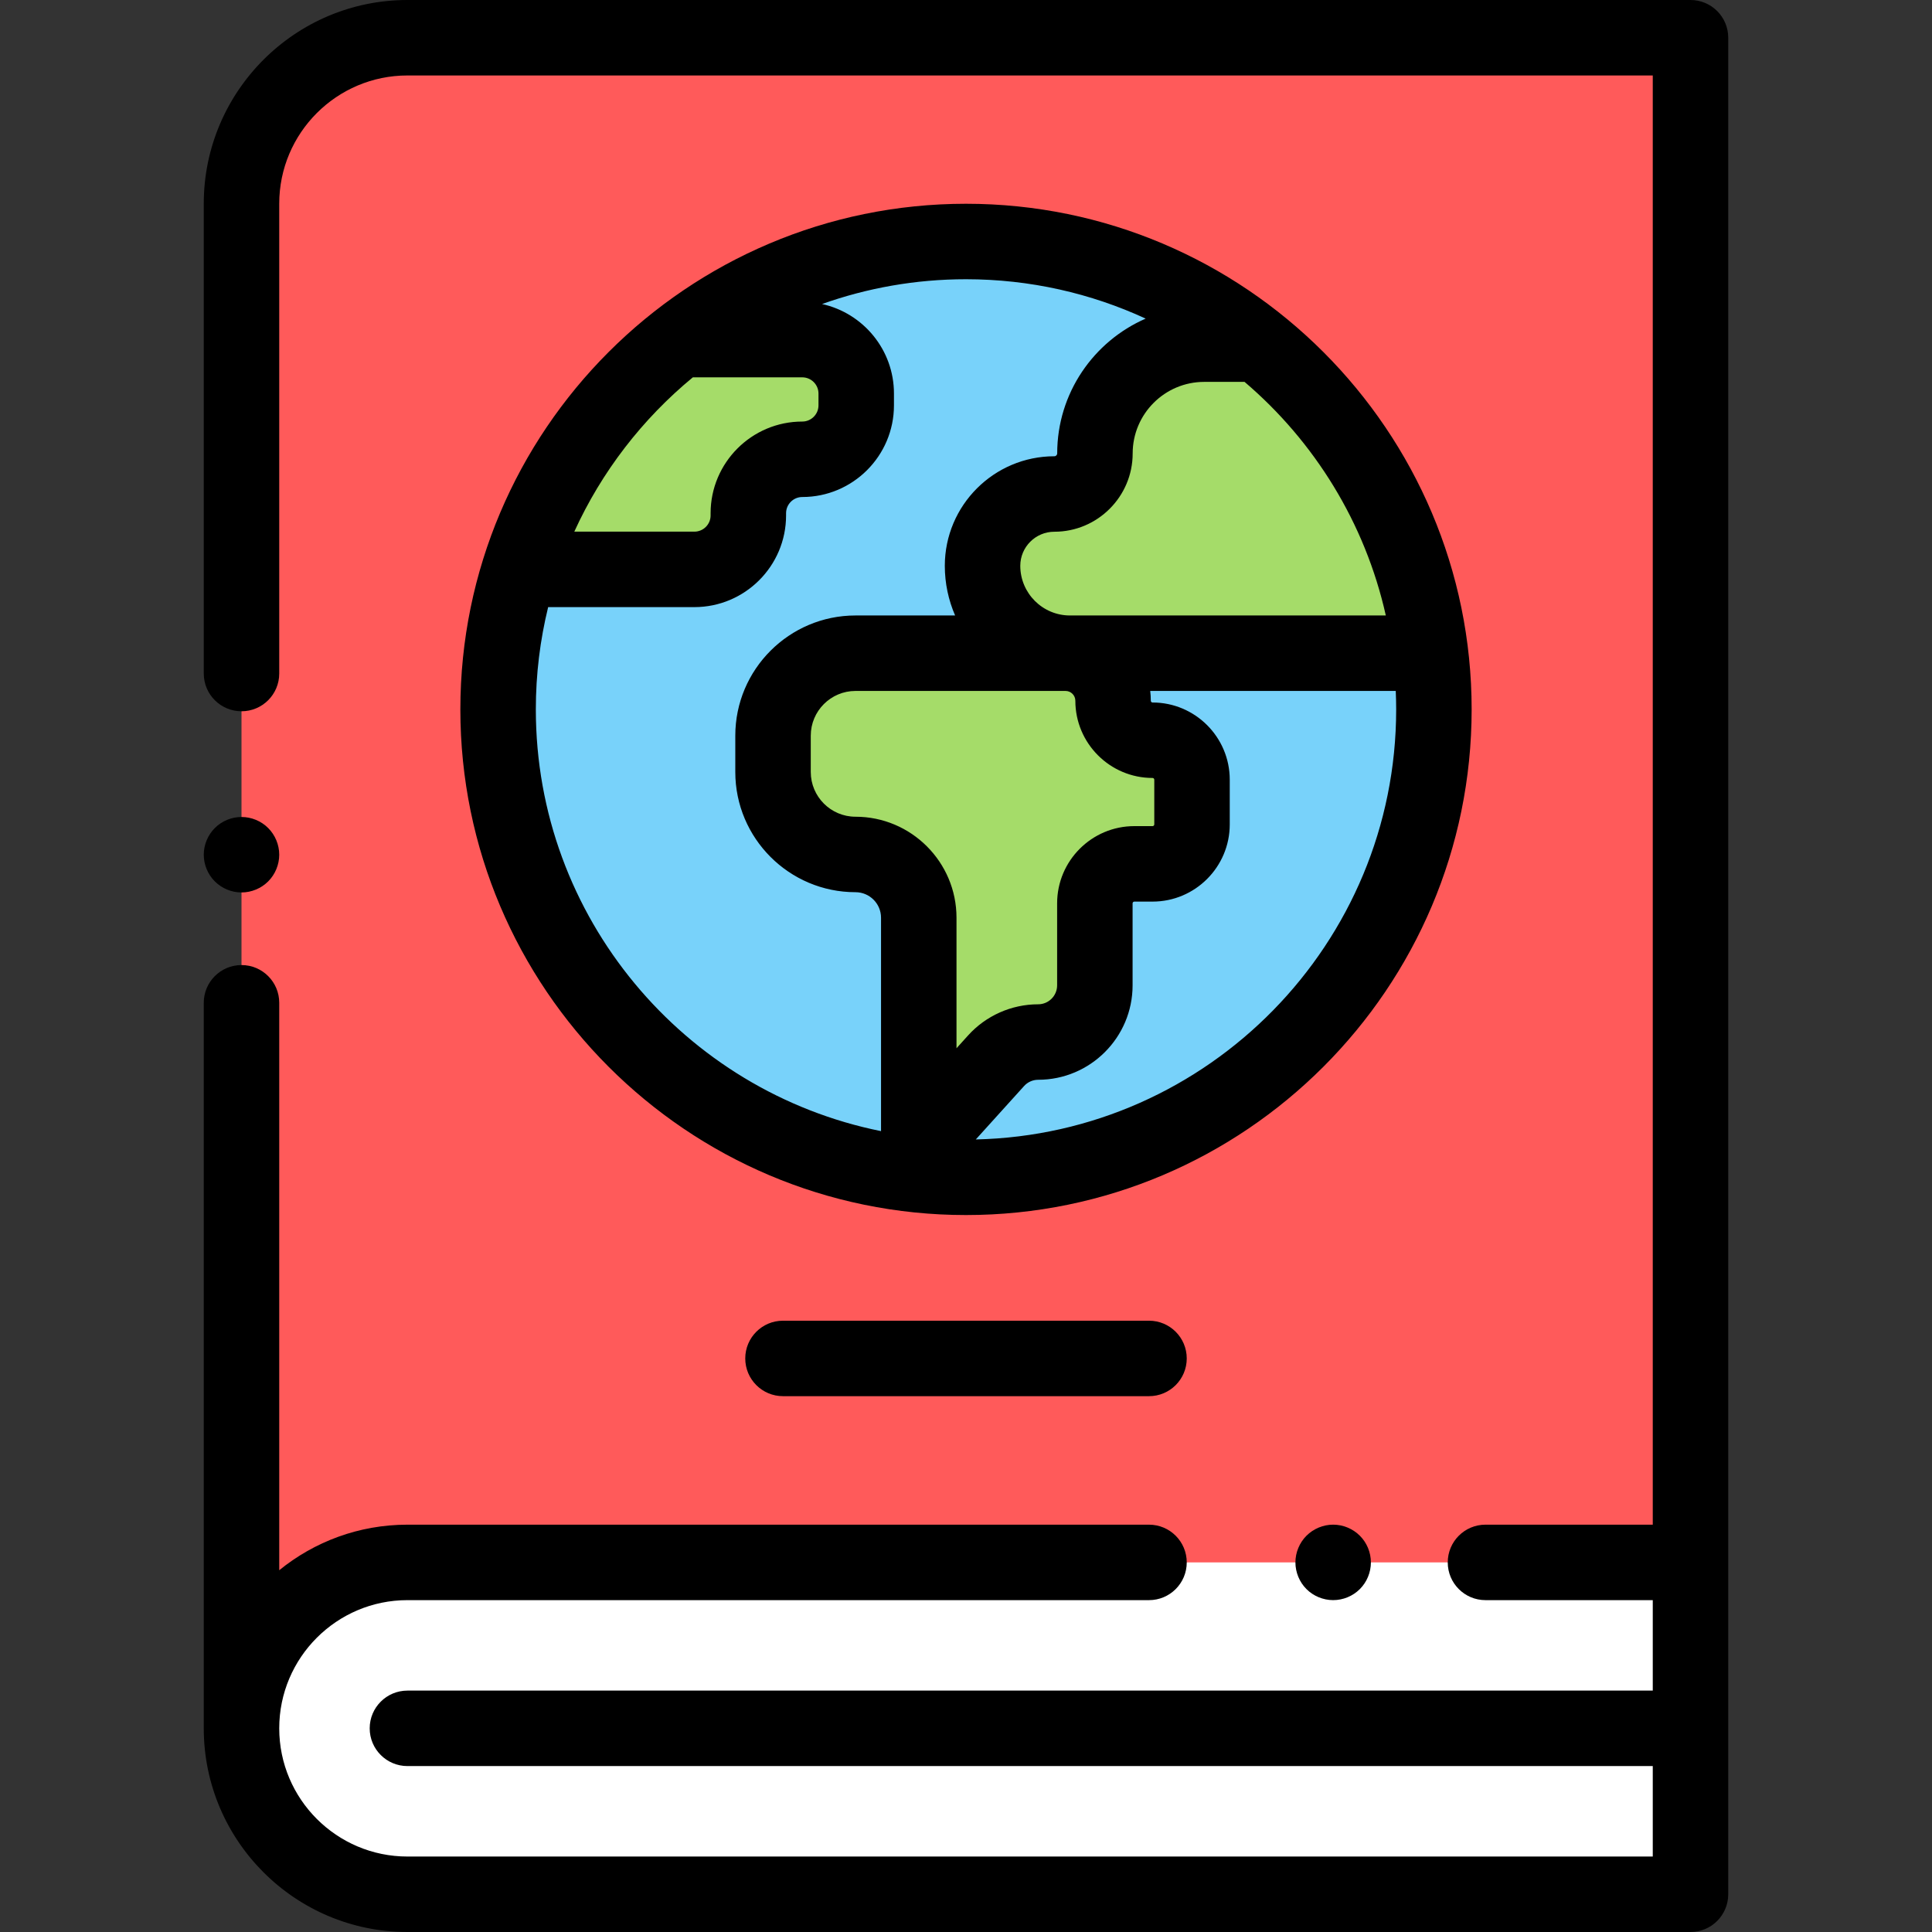
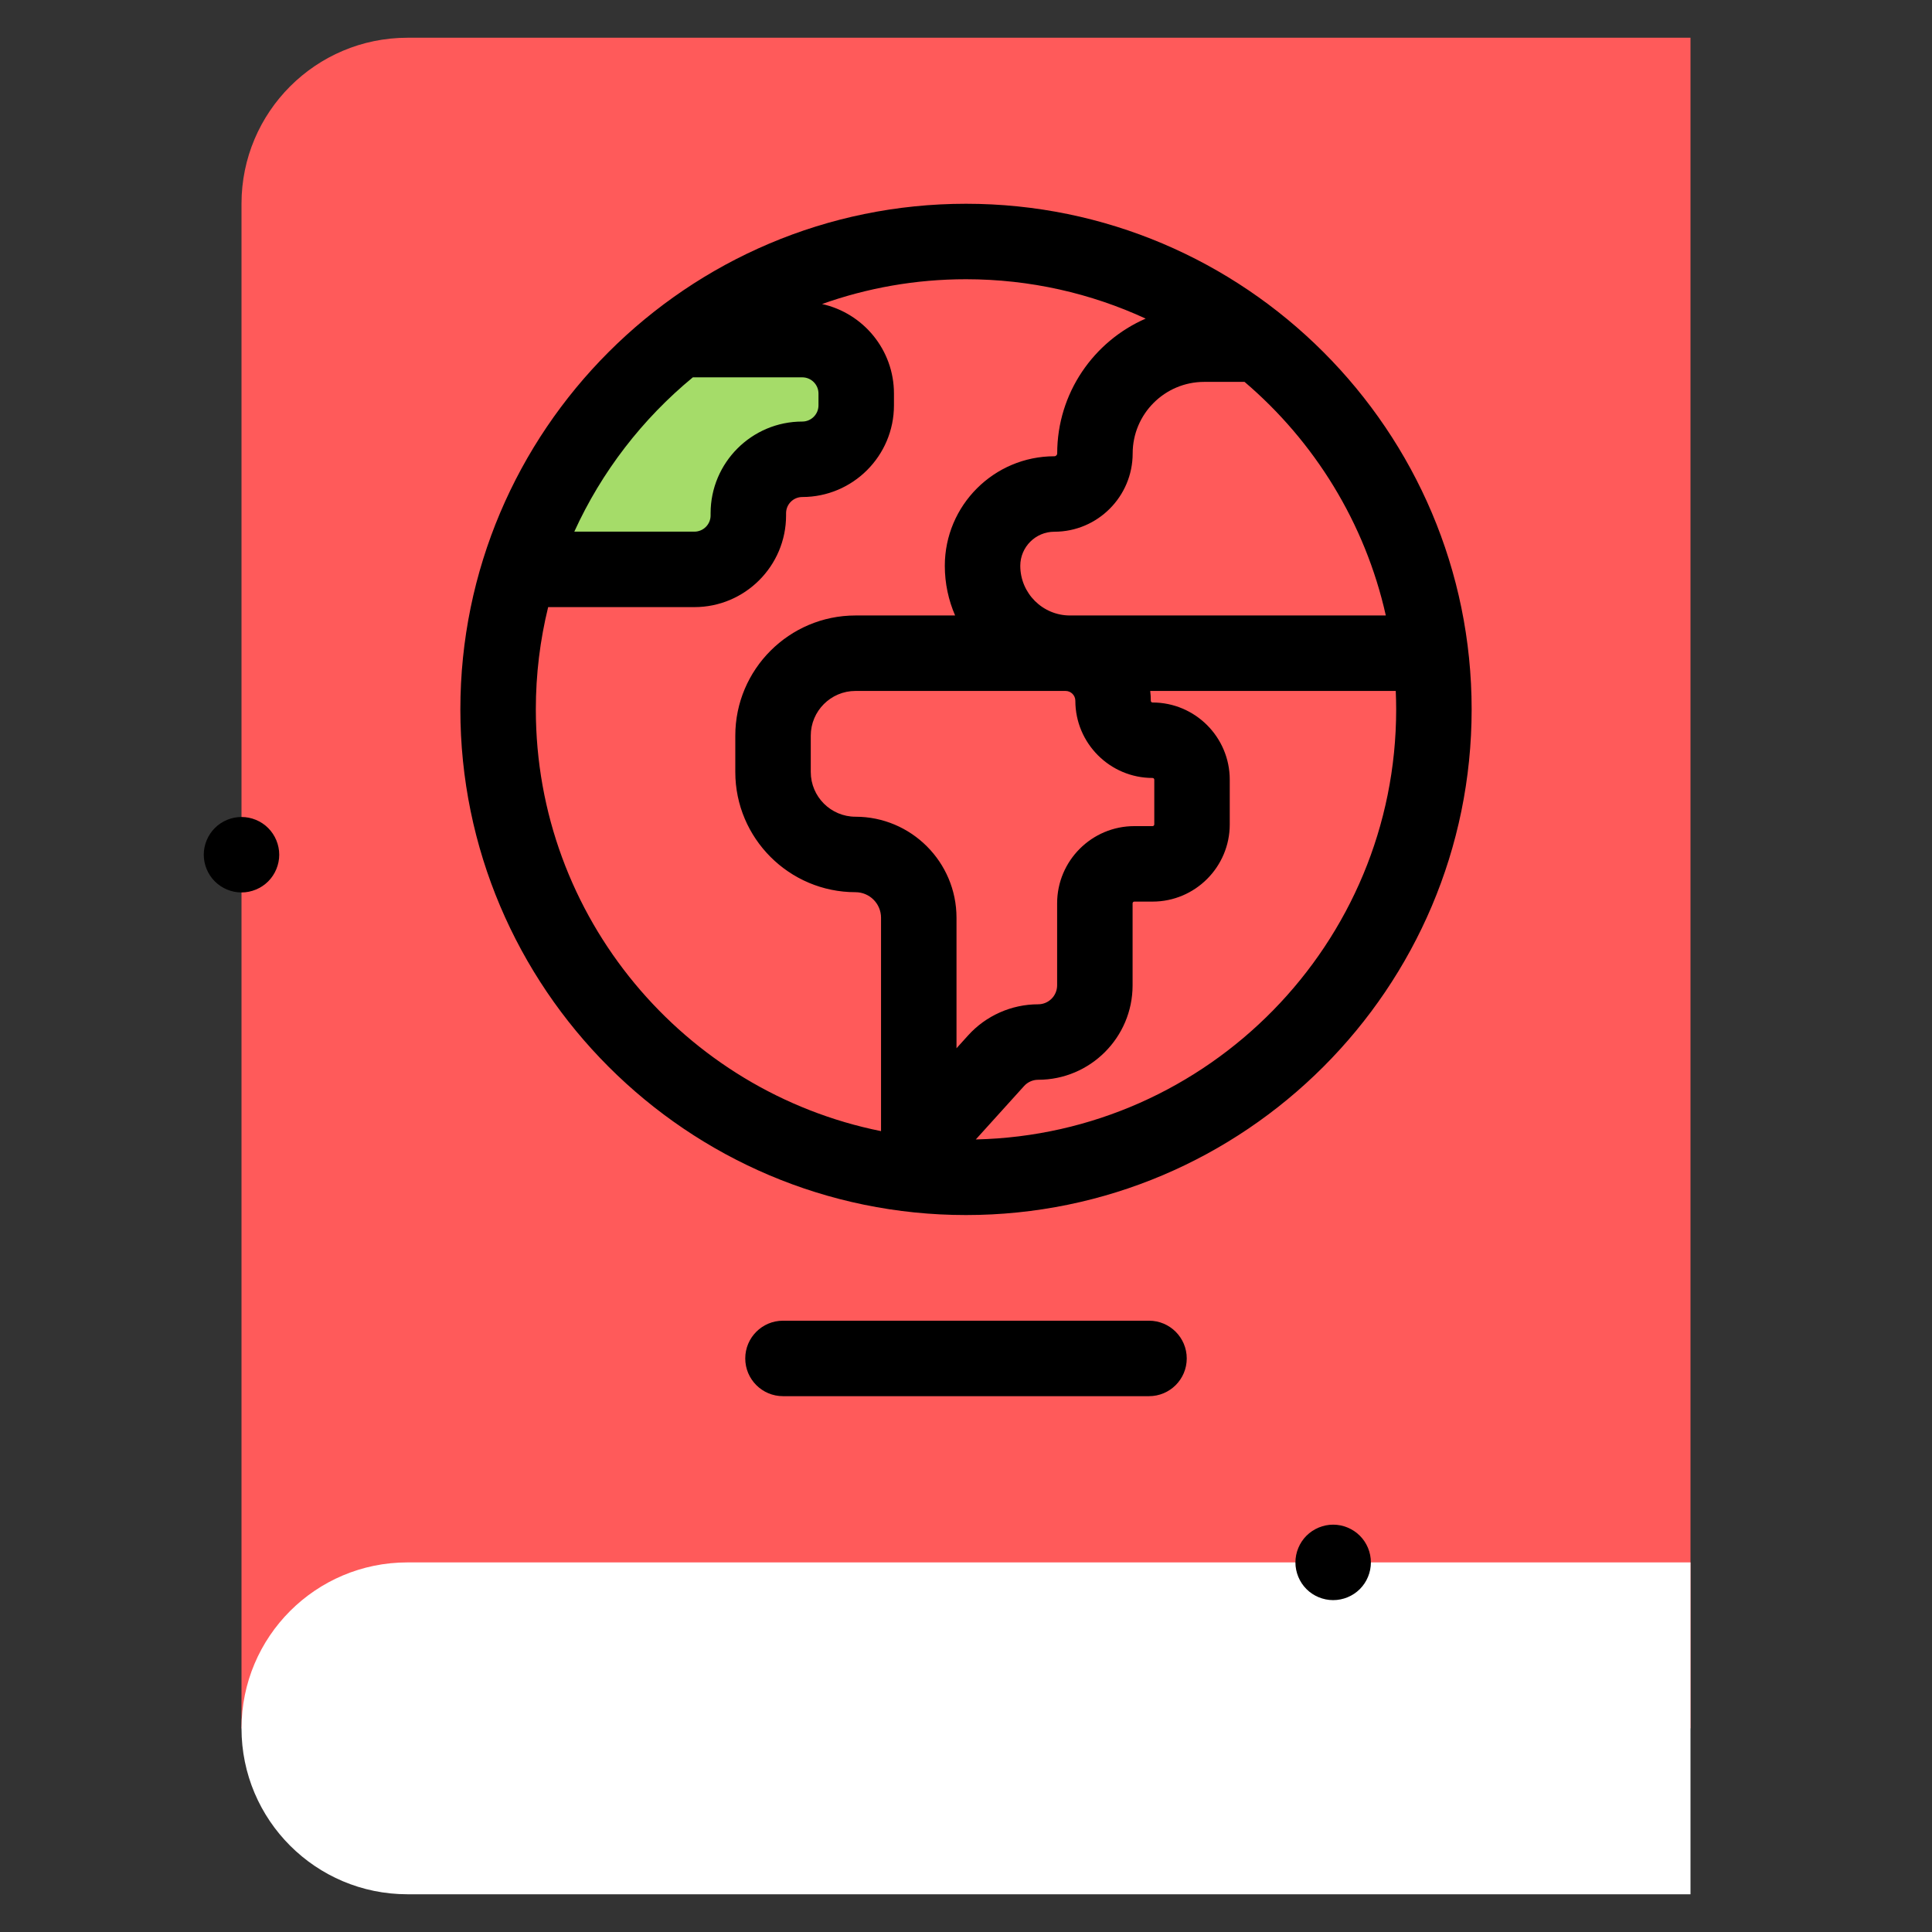
<svg xmlns="http://www.w3.org/2000/svg" version="1.1" id="Capa_1" x="0px" y="0px" viewBox="0 0 512 512" style="enable-background:new 0 0 512 512;" xml:space="preserve">
  <rect x="0" y="0" width="512" height="512" fill="#333333" stroke="none" />
  <path style="fill:#FF5A5A;" d="M448,458.027H64V54c0-24.301,19.699-44,44-44h340V458.027z" />
-   <circle style="fill:#78D2FA;" cx="256" cy="188" r="124" />
  <g>
-     <path style="fill:#A5DC69;" d="M333.496,91.204h-14.371c-15.992,0-28.956,12.964-28.956,28.956c0,5.94-4.815,10.755-10.755,10.755   c-10.509,0-19.028,8.519-19.028,19.028c0,12.793,10.371,23.165,23.165,23.165h95.556   C375.15,140.056,358.194,111.003,333.496,91.204z" />
    <path style="fill:#A5DC69;" d="M137.651,150.891h46.372c7.895,0,14.295-6.4,14.295-14.295v-0.587c0-7.895,6.4-14.295,14.295-14.295   s14.295-6.4,14.295-14.295v-3.127c0-7.895-6.4-14.295-14.295-14.295h-32.582C160.287,105.325,145.297,126.482,137.651,150.891z" />
-     <path style="fill:#A5DC69;" d="M282.377,173.107h-55.66c-12.07,0-21.855,9.785-21.855,21.855v9.623   c0,12.07,9.785,21.855,21.855,21.855l0,0c9.259,0,16.766,7.506,16.766,16.766v60.569l20.493-22.674   c2.849-3.152,6.899-4.951,11.148-4.951l0,0c8.299,0,15.027-6.728,15.027-15.027v-21.732c0-5.777,4.683-10.46,10.46-10.46h4.828   c5.777,0,10.46-4.683,10.46-10.46v-11.844c0-5.777-4.683-10.46-10.46-10.46l0,0c-5.777,0-10.46-4.683-10.46-10.46l0,0   C294.978,178.749,289.336,173.107,282.377,173.107z" />
  </g>
  <path d="M64,236.51c-2.63,0-5.21-1.07-7.07-2.93c-1.86-1.86-2.93-4.44-2.93-7.07c0-2.64,1.07-5.21,2.93-7.07  c1.86-1.87,4.44-2.93,7.07-2.93c2.63,0,5.21,1.06,7.07,2.93c1.86,1.86,2.93,4.44,2.93,7.07s-1.07,5.21-2.93,7.07  S66.63,236.51,64,236.51z" />
  <path style="fill:#FFFFFF;" d="M448,414.054H107.973C83.687,414.054,64,433.742,64,458.027l0,0C64,482.313,83.687,502,107.973,502  H448V414.054z" />
  <path d="M353.3,424.05c-2.63,0-5.21-1.06-7.07-2.92c-1.86-1.86-2.93-4.44-2.93-7.08c0-2.63,1.07-5.21,2.93-7.07  c1.87-1.86,4.44-2.93,7.07-2.93c2.64,0,5.21,1.07,7.07,2.93c1.87,1.86,2.93,4.44,2.93,7.07c0,2.64-1.06,5.22-2.93,7.08  C358.51,422.99,355.94,424.05,353.3,424.05z" />
-   <path d="M448,0H107.973C78.212,0,54,24.212,54,53.973v124.521c0,5.523,4.477,10,10,10s10-4.477,10-10V53.973  C74,35.24,89.24,20,107.973,20H438v384.054h-44.333c-5.523,0-10,4.477-10,10s4.477,10,10,10H438v23.973H107.973  c-5.523,0-10,4.477-10,10s4.477,10,10,10H438V492H107.973C89.24,492,74,476.76,74,458.027c0-18.732,15.24-33.973,33.973-33.973  H304.5c5.523,0,10-4.477,10-10s-4.477-10-10-10H107.973c-12.866,0-24.689,4.532-33.973,12.074V265.75c0-5.523-4.477-10-10-10  s-10,4.477-10,10v192.277C54,487.788,78.212,512,107.973,512H448c5.523,0,10-4.477,10-10V10C458,4.477,453.523,0,448,0z" />
  <path d="M256,54c-73.888,0-134,60.112-134,134s60.112,134,134,134s134-60.112,134-134S329.888,54,256,54z M367.255,163.107h-83.704  c-7.259,0-13.165-5.906-13.165-13.165c0-4.978,4.05-9.028,9.028-9.028c11.444,0,20.755-9.311,20.755-20.755  c0-10.452,8.503-18.956,18.956-18.956h10.695C348.34,116.979,361.766,138.561,367.255,163.107z M183.61,99.998h29.002  c2.368,0,4.295,1.927,4.295,4.295v3.127c0,2.368-1.927,4.295-4.295,4.295c-13.396,0-24.295,10.898-24.295,24.295v0.587  c0,2.368-1.927,4.295-4.295,4.295h-31.826C159.451,124.97,170.262,110.998,183.61,99.998z M233.483,299.762  C181.371,289.28,142,243.153,142,188c0-9.339,1.137-18.416,3.266-27.109h38.757c13.396,0,24.295-10.898,24.295-24.295v-0.587  c0-2.368,1.927-4.295,4.295-4.295c13.396,0,24.295-10.898,24.295-24.295v-3.127c0-11.597-8.17-21.317-19.056-23.72  C229.786,76.322,242.626,74,256,74c16.988,0,33.117,3.741,47.615,10.434c-13.783,6.007-23.446,19.756-23.446,35.726  c0,0.416-0.339,0.755-0.755,0.755c-16.006,0-29.028,13.022-29.028,29.028c0,4.676,0.978,9.126,2.732,13.165h-26.401  c-17.565,0-31.855,14.291-31.855,31.855v9.623c0,17.565,14.291,31.855,31.856,31.855c3.73,0,6.766,3.035,6.766,6.766v56.555H233.483  z M256.556,274.397l-3.073,3.4v-34.59c0-14.759-12.007-26.766-26.766-26.766c-6.537,0-11.855-5.318-11.855-11.855v-9.623  c0-6.537,5.318-11.855,11.855-11.855h55.66c1.434,0,2.601,1.167,2.601,2.601c0,11.282,9.178,20.46,20.46,20.46  c0.253,0,0.46,0.206,0.46,0.459v11.845c0,0.253-0.207,0.46-0.46,0.46h-4.828c-11.282,0-20.46,9.178-20.46,20.459v21.733  c0,2.771-2.255,5.026-5.026,5.026C268.06,266.151,261.292,269.156,256.556,274.397z M258.596,301.967l12.798-14.16  c0.951-1.053,2.311-1.656,3.729-1.656c13.8,0,25.026-11.227,25.026-25.026v-21.733c0-0.253,0.207-0.459,0.46-0.459h4.828  c11.282,0,20.46-9.178,20.46-20.46v-11.845c0-11.281-9.178-20.459-20.46-20.459c-0.253,0-0.46-0.207-0.46-0.46  c0-0.88-0.056-1.747-0.154-2.601h65.065C369.957,184.731,370,186.36,370,188C370,249.992,320.261,300.582,258.596,301.967z" />
  <path d="M304.5,370h-97c-5.523,0-10-4.477-10-10s4.477-10,10-10h97c5.523,0,10,4.477,10,10S310.023,370,304.5,370z" />
  <g>
</g>
  <g>
</g>
  <g>
</g>
  <g>
</g>
  <g>
</g>
  <g>
</g>
  <g>
</g>
  <g>
</g>
  <g>
</g>
  <g>
</g>
  <g>
</g>
  <g>
</g>
  <g>
</g>
  <g>
</g>
  <g>
</g>
</svg>